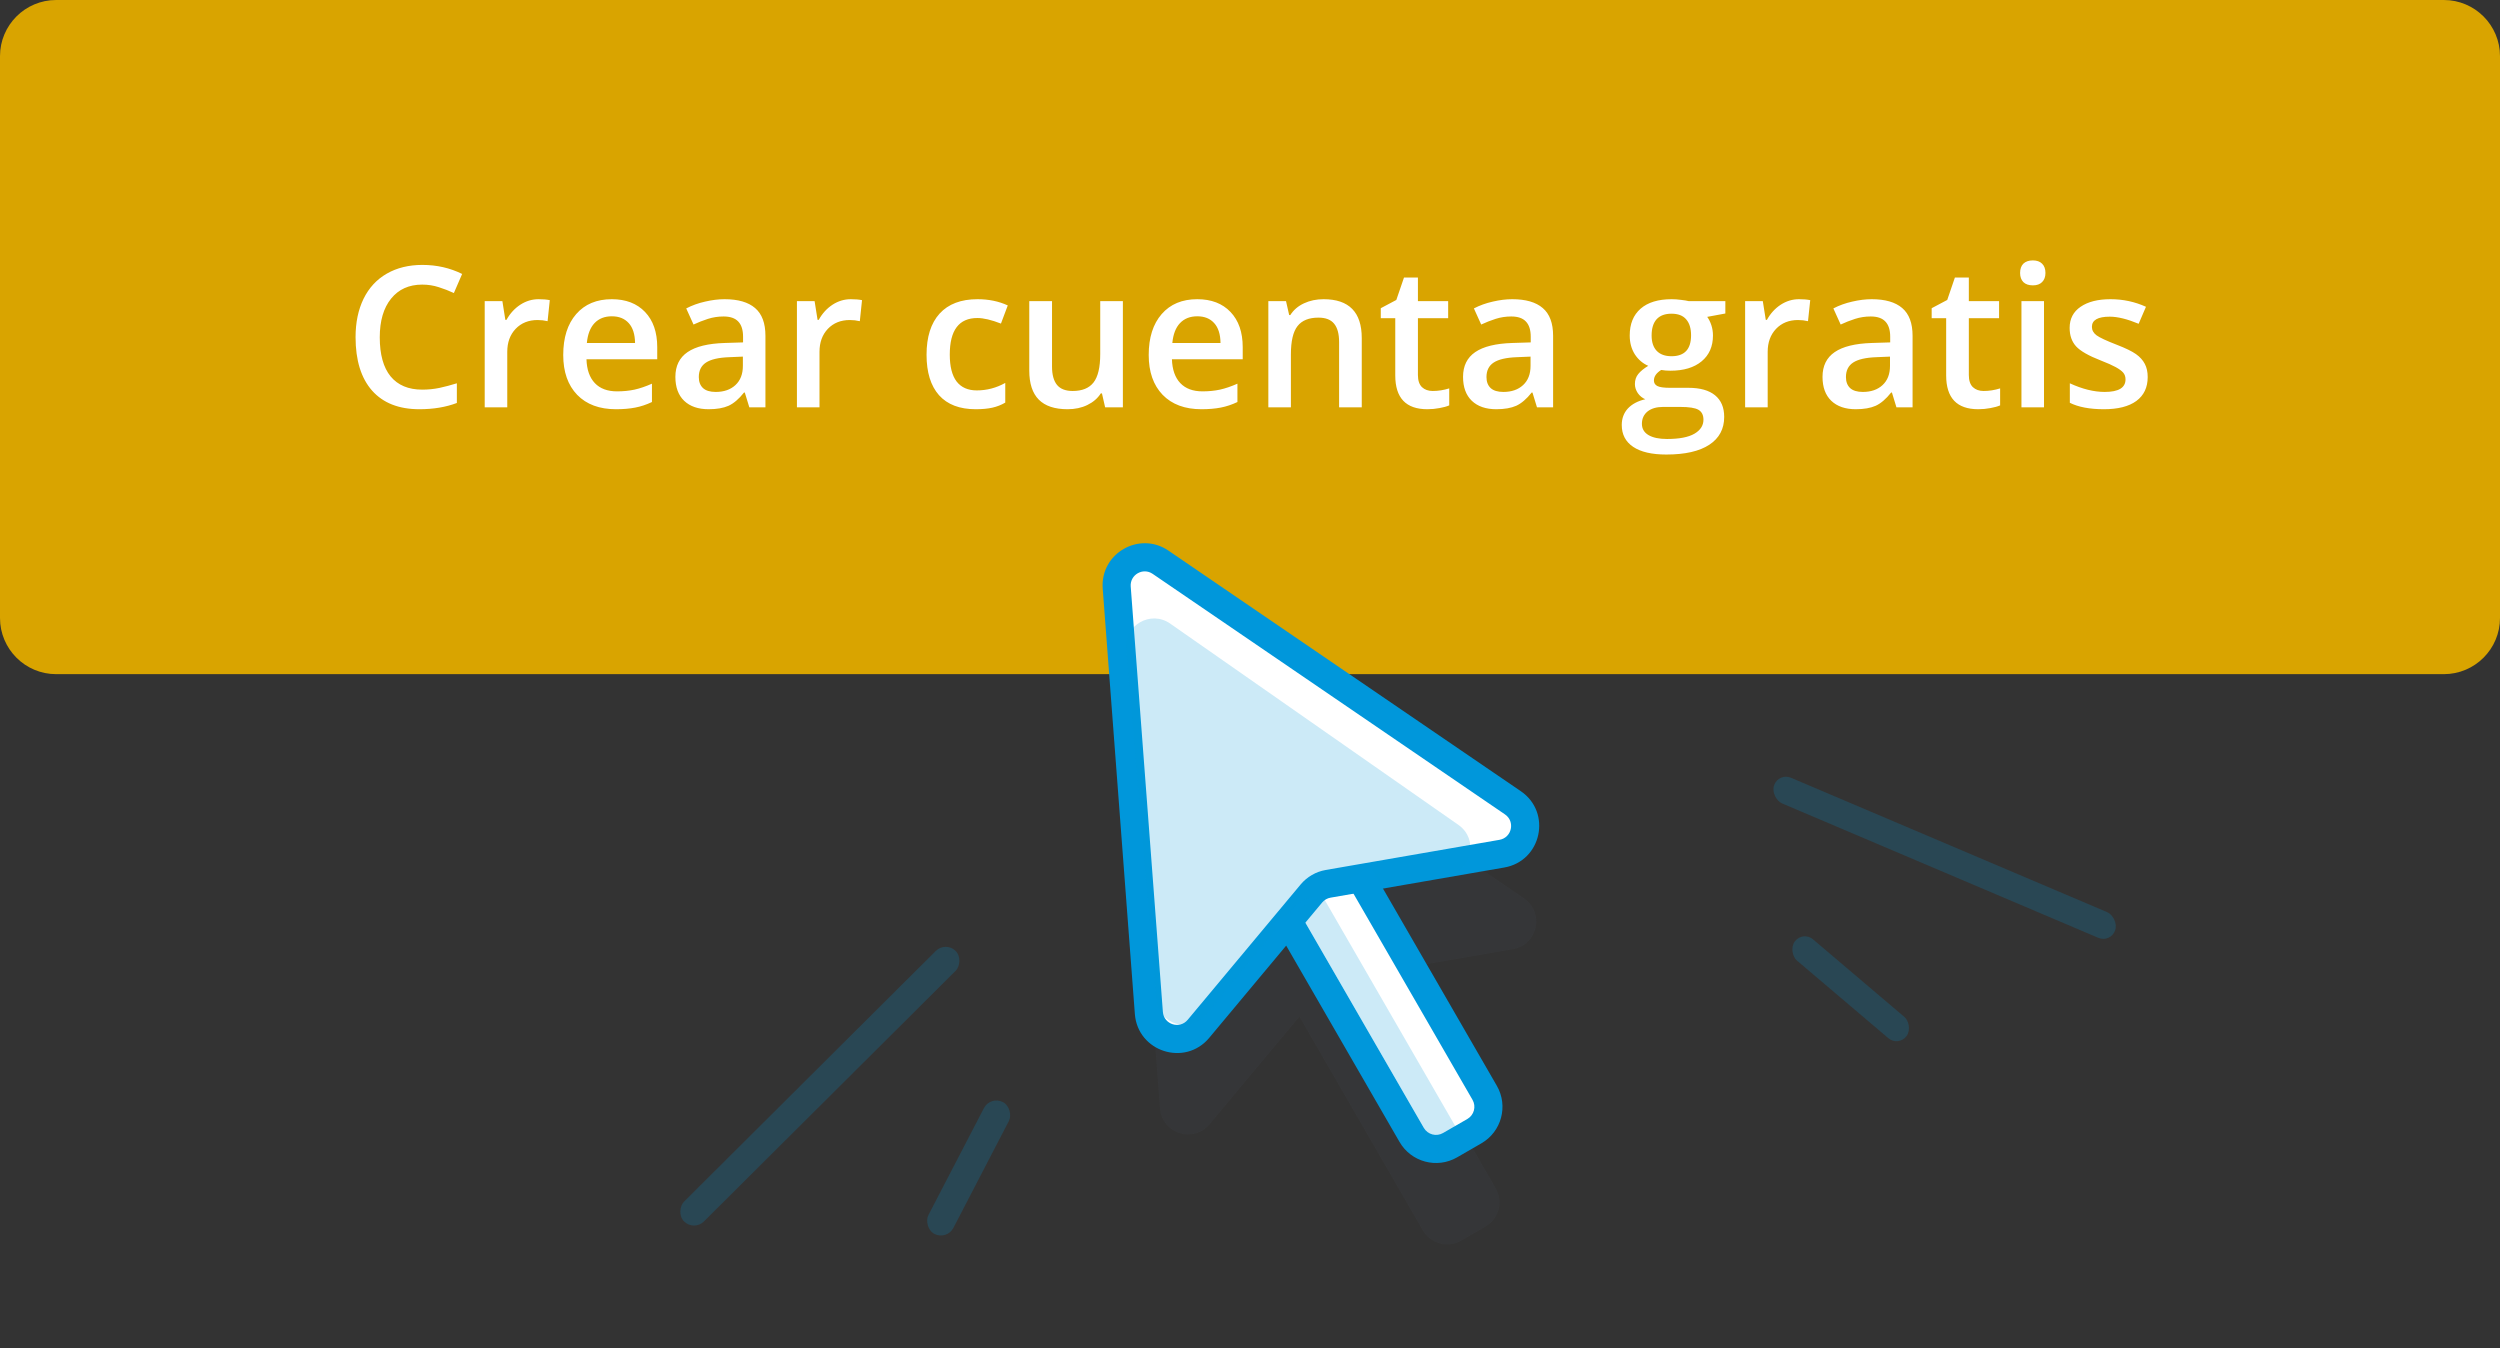
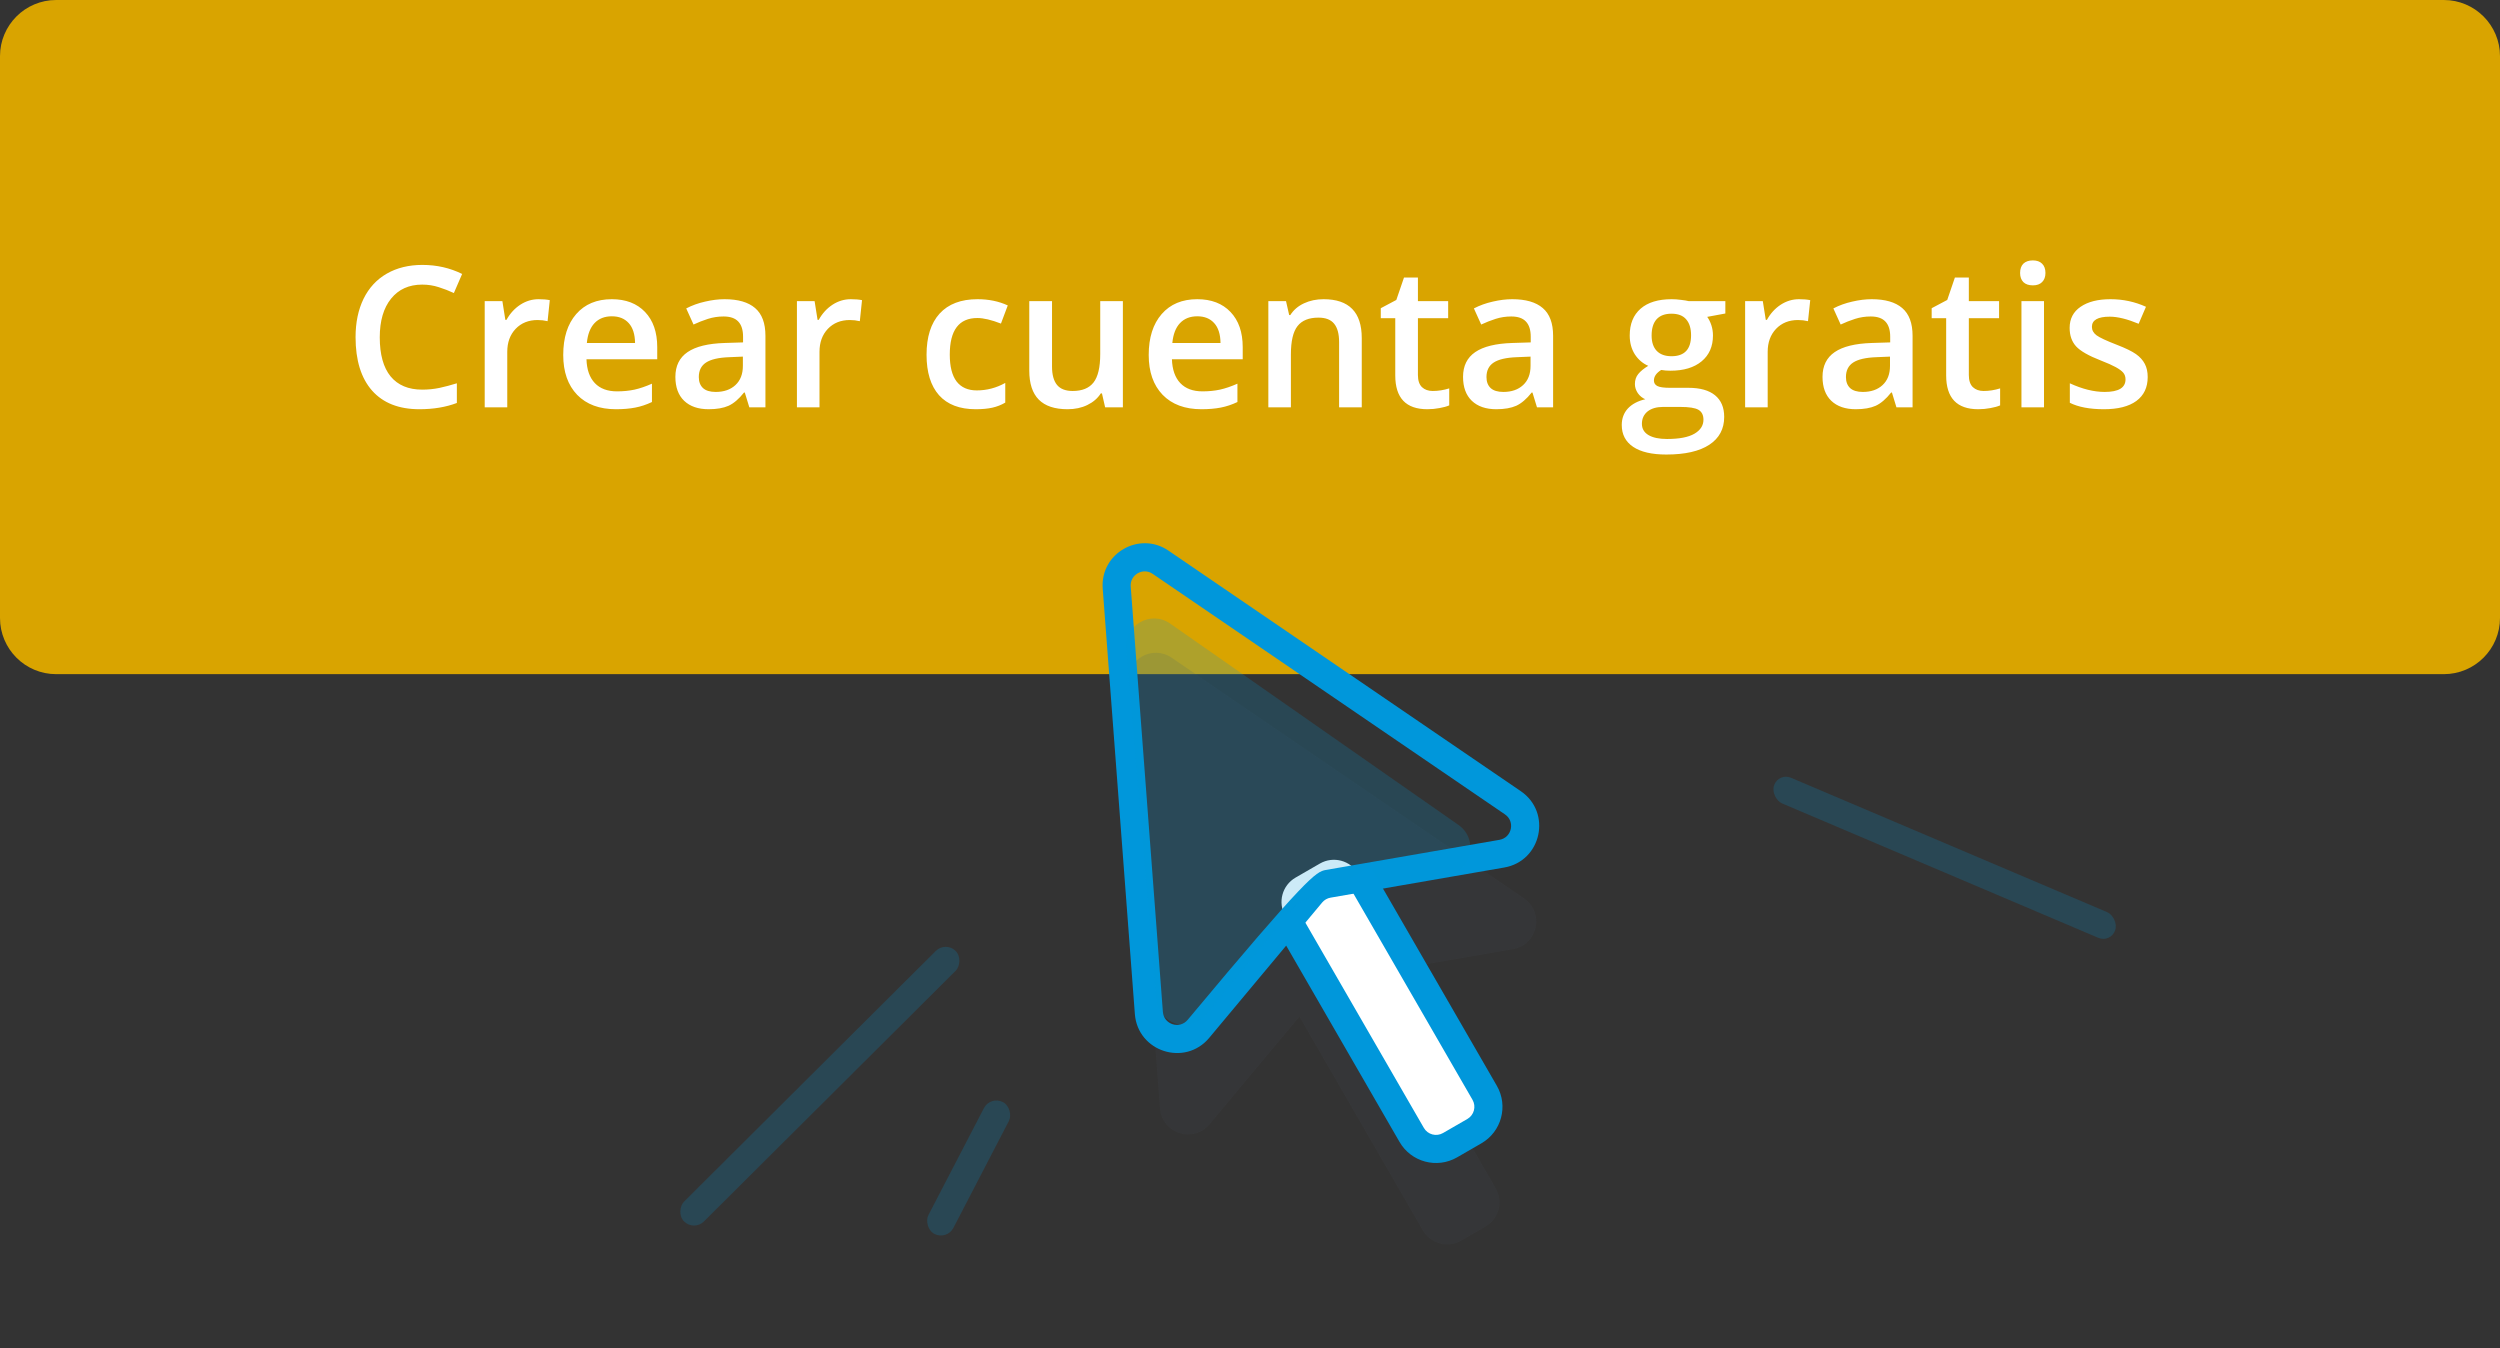
<svg xmlns="http://www.w3.org/2000/svg" width="178" height="96" viewBox="0 0 178 96" fill="none">
  <rect x="0" y="0" width="178" height="96" fill="#333333" stroke="none" />
  <path d="M0 4C0 1.791 1.791 0 4 0H174C176.209 0 178 1.791 178 4V44C178 46.209 176.209 48 174 48H4C1.791 48 0 46.209 0 44V4Z" fill="#D9A400" />
  <path d="M30.061 20.264C29.122 20.264 28.384 20.596 27.846 21.262C27.308 21.927 27.039 22.845 27.039 24.017C27.039 25.242 27.297 26.17 27.811 26.799C28.331 27.428 29.081 27.742 30.061 27.742C30.484 27.742 30.895 27.701 31.291 27.619C31.688 27.533 32.1 27.423 32.528 27.291V28.692C31.744 28.989 30.856 29.137 29.862 29.137C28.399 29.137 27.276 28.695 26.492 27.811C25.708 26.922 25.316 25.653 25.316 24.003C25.316 22.964 25.506 22.055 25.884 21.275C26.267 20.496 26.818 19.899 27.538 19.484C28.258 19.07 29.104 18.862 30.074 18.862C31.095 18.862 32.038 19.076 32.904 19.505L32.316 20.865C31.979 20.706 31.621 20.567 31.243 20.448C30.869 20.325 30.475 20.264 30.061 20.264ZM38.346 21.303C38.669 21.303 38.936 21.326 39.145 21.371L38.988 22.868C38.76 22.814 38.523 22.786 38.277 22.786C37.635 22.786 37.113 22.996 36.712 23.415C36.315 23.834 36.117 24.379 36.117 25.049V29H34.511V21.439H35.769L35.98 22.773H36.062C36.313 22.321 36.639 21.963 37.04 21.699C37.446 21.435 37.881 21.303 38.346 21.303ZM43.855 29.137C42.68 29.137 41.759 28.795 41.094 28.111C40.433 27.423 40.102 26.477 40.102 25.274C40.102 24.039 40.41 23.069 41.025 22.362C41.641 21.656 42.486 21.303 43.562 21.303C44.56 21.303 45.348 21.606 45.927 22.212C46.505 22.818 46.795 23.652 46.795 24.714V25.582H41.757C41.78 26.316 41.978 26.881 42.352 27.277C42.725 27.669 43.252 27.865 43.931 27.865C44.377 27.865 44.792 27.824 45.175 27.742C45.562 27.656 45.977 27.514 46.419 27.318V28.624C46.027 28.811 45.63 28.943 45.23 29.02C44.828 29.098 44.37 29.137 43.855 29.137ZM43.562 22.52C43.051 22.52 42.641 22.681 42.331 23.005C42.026 23.328 41.843 23.8 41.784 24.42H45.216C45.207 23.796 45.056 23.324 44.765 23.005C44.473 22.681 44.072 22.52 43.562 22.52ZM53.351 29L53.029 27.947H52.975C52.61 28.408 52.243 28.722 51.874 28.891C51.505 29.055 51.031 29.137 50.452 29.137C49.709 29.137 49.128 28.936 48.709 28.535C48.294 28.134 48.087 27.567 48.087 26.833C48.087 26.054 48.376 25.466 48.955 25.069C49.534 24.673 50.416 24.456 51.601 24.42L52.906 24.379V23.976C52.906 23.492 52.792 23.133 52.565 22.895C52.341 22.654 51.992 22.533 51.519 22.533C51.131 22.533 50.76 22.59 50.404 22.704C50.049 22.818 49.707 22.953 49.379 23.107L48.859 21.959C49.27 21.745 49.718 21.583 50.206 21.474C50.694 21.36 51.154 21.303 51.587 21.303C52.548 21.303 53.273 21.512 53.761 21.932C54.253 22.351 54.499 23.009 54.499 23.907V29H53.351ZM50.958 27.906C51.541 27.906 52.008 27.744 52.359 27.421C52.715 27.093 52.893 26.635 52.893 26.047V25.391L51.922 25.432C51.165 25.459 50.614 25.587 50.268 25.814C49.926 26.038 49.755 26.382 49.755 26.847C49.755 27.184 49.855 27.446 50.056 27.633C50.256 27.815 50.557 27.906 50.958 27.906ZM60.576 21.303C60.9 21.303 61.166 21.326 61.376 21.371L61.219 22.868C60.991 22.814 60.754 22.786 60.508 22.786C59.865 22.786 59.343 22.996 58.942 23.415C58.546 23.834 58.348 24.379 58.348 25.049V29H56.741V21.439H57.999L58.211 22.773H58.293C58.544 22.321 58.87 21.963 59.27 21.699C59.676 21.435 60.111 21.303 60.576 21.303ZM69.47 29.137C68.326 29.137 67.455 28.804 66.858 28.139C66.266 27.469 65.97 26.509 65.97 25.261C65.97 23.989 66.28 23.012 66.899 22.328C67.524 21.645 68.424 21.303 69.6 21.303C70.397 21.303 71.115 21.451 71.753 21.747L71.268 23.039C70.588 22.775 70.028 22.643 69.586 22.643C68.278 22.643 67.624 23.511 67.624 25.247C67.624 26.095 67.786 26.733 68.109 27.161C68.438 27.585 68.916 27.797 69.545 27.797C70.26 27.797 70.937 27.619 71.575 27.264V28.665C71.288 28.834 70.981 28.954 70.652 29.027C70.329 29.1 69.935 29.137 69.47 29.137ZM78.685 29L78.459 28.009H78.377C78.154 28.36 77.835 28.635 77.42 28.836C77.01 29.037 76.54 29.137 76.012 29.137C75.096 29.137 74.412 28.909 73.961 28.453C73.51 27.997 73.284 27.307 73.284 26.382V21.439H74.904V26.102C74.904 26.68 75.023 27.116 75.26 27.407C75.497 27.694 75.868 27.838 76.374 27.838C77.049 27.838 77.543 27.637 77.857 27.236C78.176 26.831 78.336 26.154 78.336 25.206V21.439H79.949V29H78.685ZM85.541 29.137C84.365 29.137 83.445 28.795 82.779 28.111C82.118 27.423 81.788 26.477 81.788 25.274C81.788 24.039 82.096 23.069 82.711 22.362C83.326 21.656 84.171 21.303 85.247 21.303C86.245 21.303 87.034 21.606 87.612 22.212C88.191 22.818 88.481 23.652 88.481 24.714V25.582H83.442C83.465 26.316 83.663 26.881 84.037 27.277C84.411 27.669 84.937 27.865 85.616 27.865C86.063 27.865 86.478 27.824 86.86 27.742C87.248 27.656 87.662 27.514 88.105 27.318V28.624C87.713 28.811 87.316 28.943 86.915 29.02C86.514 29.098 86.056 29.137 85.541 29.137ZM85.247 22.52C84.737 22.52 84.326 22.681 84.017 23.005C83.711 23.328 83.529 23.8 83.47 24.42H86.901C86.892 23.796 86.742 23.324 86.45 23.005C86.159 22.681 85.757 22.52 85.247 22.52ZM96.957 29H95.344V24.352C95.344 23.768 95.225 23.333 94.988 23.046C94.756 22.759 94.384 22.615 93.874 22.615C93.195 22.615 92.698 22.816 92.384 23.217C92.069 23.618 91.912 24.29 91.912 25.233V29H90.306V21.439H91.564L91.789 22.431H91.871C92.099 22.071 92.422 21.793 92.842 21.597C93.261 21.401 93.726 21.303 94.236 21.303C96.05 21.303 96.957 22.226 96.957 24.071V29ZM102.009 27.838C102.401 27.838 102.793 27.776 103.185 27.653V28.863C103.007 28.941 102.777 29.005 102.494 29.055C102.216 29.109 101.927 29.137 101.626 29.137C100.104 29.137 99.343 28.335 99.343 26.73V22.656H98.311V21.945L99.418 21.357L99.965 19.758H100.956V21.439H103.109V22.656H100.956V26.703C100.956 27.09 101.052 27.378 101.243 27.564C101.439 27.747 101.694 27.838 102.009 27.838ZM109.433 29L109.111 27.947H109.057C108.692 28.408 108.325 28.722 107.956 28.891C107.587 29.055 107.113 29.137 106.534 29.137C105.791 29.137 105.21 28.936 104.791 28.535C104.376 28.134 104.169 27.567 104.169 26.833C104.169 26.054 104.458 25.466 105.037 25.069C105.616 24.673 106.498 24.456 107.683 24.42L108.988 24.379V23.976C108.988 23.492 108.874 23.133 108.646 22.895C108.423 22.654 108.075 22.533 107.601 22.533C107.213 22.533 106.842 22.59 106.486 22.704C106.131 22.818 105.789 22.953 105.461 23.107L104.941 21.959C105.352 21.745 105.8 21.583 106.288 21.474C106.776 21.36 107.236 21.303 107.669 21.303C108.631 21.303 109.355 21.512 109.843 21.932C110.335 22.351 110.581 23.009 110.581 23.907V29H109.433ZM107.04 27.906C107.623 27.906 108.09 27.744 108.441 27.421C108.797 27.093 108.975 26.635 108.975 26.047V25.391L108.004 25.432C107.247 25.459 106.696 25.587 106.35 25.814C106.008 26.038 105.837 26.382 105.837 26.847C105.837 27.184 105.937 27.446 106.138 27.633C106.338 27.815 106.639 27.906 107.04 27.906ZM122.845 21.439V22.321L121.553 22.561C121.671 22.72 121.769 22.916 121.847 23.148C121.924 23.381 121.963 23.627 121.963 23.887C121.963 24.666 121.694 25.279 121.156 25.726C120.618 26.172 119.878 26.395 118.935 26.395C118.693 26.395 118.474 26.377 118.278 26.341C117.932 26.555 117.759 26.806 117.759 27.093C117.759 27.266 117.839 27.396 117.998 27.482C118.162 27.569 118.461 27.612 118.894 27.612H120.213C121.047 27.612 121.68 27.79 122.113 28.145C122.546 28.501 122.763 29.014 122.763 29.684C122.763 30.54 122.41 31.201 121.703 31.666C120.997 32.131 119.976 32.363 118.641 32.363C117.611 32.363 116.825 32.181 116.282 31.816C115.74 31.452 115.469 30.932 115.469 30.258C115.469 29.793 115.615 29.401 115.906 29.082C116.202 28.768 116.615 28.549 117.144 28.426C116.929 28.335 116.752 28.189 116.61 27.988C116.474 27.783 116.405 27.569 116.405 27.346C116.405 27.063 116.485 26.824 116.645 26.628C116.804 26.432 117.041 26.238 117.355 26.047C116.964 25.878 116.645 25.605 116.398 25.227C116.157 24.844 116.036 24.397 116.036 23.887C116.036 23.066 116.294 22.431 116.809 21.98C117.328 21.528 118.066 21.303 119.023 21.303C119.238 21.303 119.461 21.319 119.693 21.351C119.93 21.378 120.108 21.408 120.227 21.439H122.845ZM116.904 30.176C116.904 30.522 117.059 30.789 117.369 30.976C117.684 31.162 118.123 31.256 118.688 31.256C119.563 31.256 120.215 31.131 120.644 30.88C121.072 30.629 121.286 30.297 121.286 29.882C121.286 29.554 121.168 29.319 120.931 29.178C120.698 29.041 120.263 28.973 119.625 28.973H118.408C117.948 28.973 117.581 29.08 117.308 29.294C117.039 29.513 116.904 29.807 116.904 30.176ZM117.595 23.887C117.595 24.361 117.715 24.725 117.957 24.98C118.203 25.236 118.554 25.363 119.01 25.363C119.939 25.363 120.404 24.866 120.404 23.873C120.404 23.381 120.288 23.003 120.056 22.738C119.828 22.469 119.479 22.335 119.01 22.335C118.545 22.335 118.192 22.467 117.95 22.731C117.713 22.996 117.595 23.381 117.595 23.887ZM128.088 21.303C128.411 21.303 128.678 21.326 128.888 21.371L128.73 22.868C128.503 22.814 128.266 22.786 128.02 22.786C127.377 22.786 126.855 22.996 126.454 23.415C126.058 23.834 125.859 24.379 125.859 25.049V29H124.253V21.439H125.511L125.723 22.773H125.805C126.055 22.321 126.381 21.963 126.782 21.699C127.188 21.435 127.623 21.303 128.088 21.303ZM135.026 29L134.705 27.947H134.65C134.286 28.408 133.919 28.722 133.55 28.891C133.181 29.055 132.707 29.137 132.128 29.137C131.385 29.137 130.804 28.936 130.385 28.535C129.97 28.134 129.763 27.567 129.763 26.833C129.763 26.054 130.052 25.466 130.631 25.069C131.21 24.673 132.091 24.456 133.276 24.42L134.582 24.379V23.976C134.582 23.492 134.468 23.133 134.24 22.895C134.017 22.654 133.668 22.533 133.194 22.533C132.807 22.533 132.436 22.59 132.08 22.704C131.725 22.818 131.383 22.953 131.055 23.107L130.535 21.959C130.945 21.745 131.394 21.583 131.882 21.474C132.369 21.36 132.83 21.303 133.263 21.303C134.224 21.303 134.949 21.512 135.437 21.932C135.929 22.351 136.175 23.009 136.175 23.907V29H135.026ZM132.634 27.906C133.217 27.906 133.684 27.744 134.035 27.421C134.391 27.093 134.568 26.635 134.568 26.047V25.391L133.598 25.432C132.841 25.459 132.29 25.587 131.943 25.814C131.602 26.038 131.431 26.382 131.431 26.847C131.431 27.184 131.531 27.446 131.731 27.633C131.932 27.815 132.233 27.906 132.634 27.906ZM141.233 27.838C141.625 27.838 142.017 27.776 142.409 27.653V28.863C142.231 28.941 142.001 29.005 141.719 29.055C141.441 29.109 141.151 29.137 140.851 29.137C139.328 29.137 138.567 28.335 138.567 26.73V22.656H137.535V21.945L138.643 21.357L139.189 19.758H140.181V21.439H142.334V22.656H140.181V26.703C140.181 27.09 140.276 27.378 140.468 27.564C140.664 27.747 140.919 27.838 141.233 27.838ZM145.533 29H143.927V21.439H145.533V29ZM143.831 19.436C143.831 19.149 143.909 18.928 144.063 18.773C144.223 18.619 144.449 18.541 144.74 18.541C145.023 18.541 145.242 18.619 145.396 18.773C145.556 18.928 145.636 19.149 145.636 19.436C145.636 19.71 145.556 19.926 145.396 20.086C145.242 20.241 145.023 20.318 144.74 20.318C144.449 20.318 144.223 20.241 144.063 20.086C143.909 19.926 143.831 19.71 143.831 19.436ZM152.916 26.847C152.916 27.585 152.647 28.152 152.109 28.549C151.572 28.941 150.801 29.137 149.799 29.137C148.792 29.137 147.983 28.984 147.372 28.679V27.291C148.261 27.701 149.088 27.906 149.854 27.906C150.842 27.906 151.337 27.608 151.337 27.011C151.337 26.819 151.282 26.66 151.173 26.532C151.063 26.405 150.883 26.273 150.633 26.136C150.382 25.999 150.034 25.844 149.587 25.671C148.716 25.334 148.126 24.996 147.816 24.659C147.511 24.322 147.358 23.884 147.358 23.347C147.358 22.7 147.618 22.198 148.138 21.843C148.662 21.483 149.373 21.303 150.271 21.303C151.159 21.303 152 21.483 152.793 21.843L152.273 23.053C151.458 22.715 150.772 22.547 150.216 22.547C149.368 22.547 148.944 22.788 148.944 23.271C148.944 23.509 149.054 23.709 149.272 23.873C149.496 24.037 149.979 24.263 150.722 24.55C151.346 24.791 151.799 25.012 152.082 25.213C152.365 25.413 152.574 25.646 152.711 25.91C152.848 26.17 152.916 26.482 152.916 26.847Z" fill="white" />
  <g opacity="0.15">
    <path d="M82.591 78.922L80.301 48.634C80.175 46.962 82.038 45.886 83.423 46.831L108.509 63.958C109.992 64.971 109.493 67.274 107.723 67.581L95.356 69.727C94.889 69.808 94.466 70.052 94.163 70.416L86.121 80.053C84.97 81.432 82.726 80.713 82.591 78.922Z" fill="#454C59" />
    <path fill-rule="evenodd" clip-rule="evenodd" d="M93.035 69.284C92.078 69.837 91.75 71.06 92.303 72.016L101.303 87.605C101.855 88.561 103.078 88.889 104.035 88.337L105.767 87.337C106.723 86.785 107.051 85.561 106.499 84.605L97.499 69.016C96.947 68.06 95.723 67.732 94.767 68.284L93.035 69.284Z" fill="#454C59" />
  </g>
-   <path d="M81.8 72.123L79.51 41.834C79.384 40.162 81.247 39.086 82.632 40.032L107.718 57.159C109.201 58.172 108.702 60.474 106.932 60.781L94.565 62.927C94.098 63.008 93.675 63.253 93.371 63.617L85.329 73.254C84.179 74.633 81.935 73.914 81.8 72.123Z" fill="white" />
  <path fill-rule="evenodd" clip-rule="evenodd" d="M92.244 62.485C91.287 63.037 90.959 64.26 91.512 65.217L100.512 80.805C101.064 81.762 102.287 82.09 103.244 81.537L104.976 80.537C105.932 79.985 106.26 78.762 105.708 77.805L96.708 62.217C96.156 61.261 94.932 60.933 93.976 61.485L92.244 62.485Z" fill="white" />
-   <path fill-rule="evenodd" clip-rule="evenodd" d="M82.068 40.858C81.376 40.385 80.444 40.923 80.507 41.759L82.797 72.048C82.865 72.943 83.987 73.302 84.562 72.613L92.604 62.976C93.059 62.43 93.694 62.063 94.394 61.942L106.761 59.796C107.646 59.642 107.896 58.491 107.154 57.985L82.068 40.858ZM78.513 41.91C78.323 39.402 81.119 37.788 83.196 39.206L108.282 56.333C110.507 57.852 109.758 61.306 107.103 61.767L94.736 63.913C94.503 63.953 94.291 64.075 94.139 64.257L86.097 73.894C84.371 75.963 81.006 74.885 80.802 72.198L78.513 41.91Z" fill="#0097DB" />
+   <path fill-rule="evenodd" clip-rule="evenodd" d="M82.068 40.858C81.376 40.385 80.444 40.923 80.507 41.759L82.797 72.048C82.865 72.943 83.987 73.302 84.562 72.613C93.059 62.43 93.694 62.063 94.394 61.942L106.761 59.796C107.646 59.642 107.896 58.491 107.154 57.985L82.068 40.858ZM78.513 41.91C78.323 39.402 81.119 37.788 83.196 39.206L108.282 56.333C110.507 57.852 109.758 61.306 107.103 61.767L94.736 63.913C94.503 63.953 94.291 64.075 94.139 64.257L86.097 73.894C84.371 75.963 81.006 74.885 80.802 72.198L78.513 41.91Z" fill="#0097DB" />
  <path opacity="0.2" d="M82.331 71.147L80.179 46.21C80.033 44.52 81.926 43.427 83.317 44.399L103.837 58.731C105.308 59.758 104.786 62.053 103.016 62.344L93.32 63.937C92.841 64.016 92.406 64.267 92.098 64.643L85.871 72.243C84.733 73.631 82.485 72.935 82.331 71.147Z" fill="#0097DB" />
  <path fill-rule="evenodd" clip-rule="evenodd" d="M92.378 64.717L101.378 80.305C101.654 80.784 102.266 80.948 102.744 80.671L104.476 79.671C104.954 79.395 105.118 78.784 104.842 78.305L95.842 62.717L97.574 61.717L106.574 77.305C107.403 78.74 106.911 80.575 105.476 81.404L103.744 82.404C102.309 83.232 100.474 82.74 99.646 81.305L90.646 65.717L92.378 64.717Z" fill="#0097DB" />
-   <path opacity="0.2" d="M92.378 64.717L94.11 63.717L104.11 81.037L102.378 82.037L92.378 64.717Z" fill="#0097DB" />
  <rect opacity="0.2" x="67.338" y="67" width="2" height="27.291" rx="1" transform="rotate(45.121 67.338 67)" fill="#0097DB" />
  <rect opacity="0.2" x="70.517" y="78.008" width="2" height="10.575" rx="1" transform="rotate(27.43 70.517 78.008)" fill="#0097DB" />
  <rect opacity="0.2" width="1.935" height="26.396" rx="0.967" transform="matrix(-0.327 0.945 0.92 0.391 126.632 55)" fill="#0097DB" />
-   <rect opacity="0.2" width="1.896" height="10.43" rx="0.948" transform="matrix(-0.603 0.798 0.762 0.647 128.366 66.269)" fill="#0097DB" />
</svg>